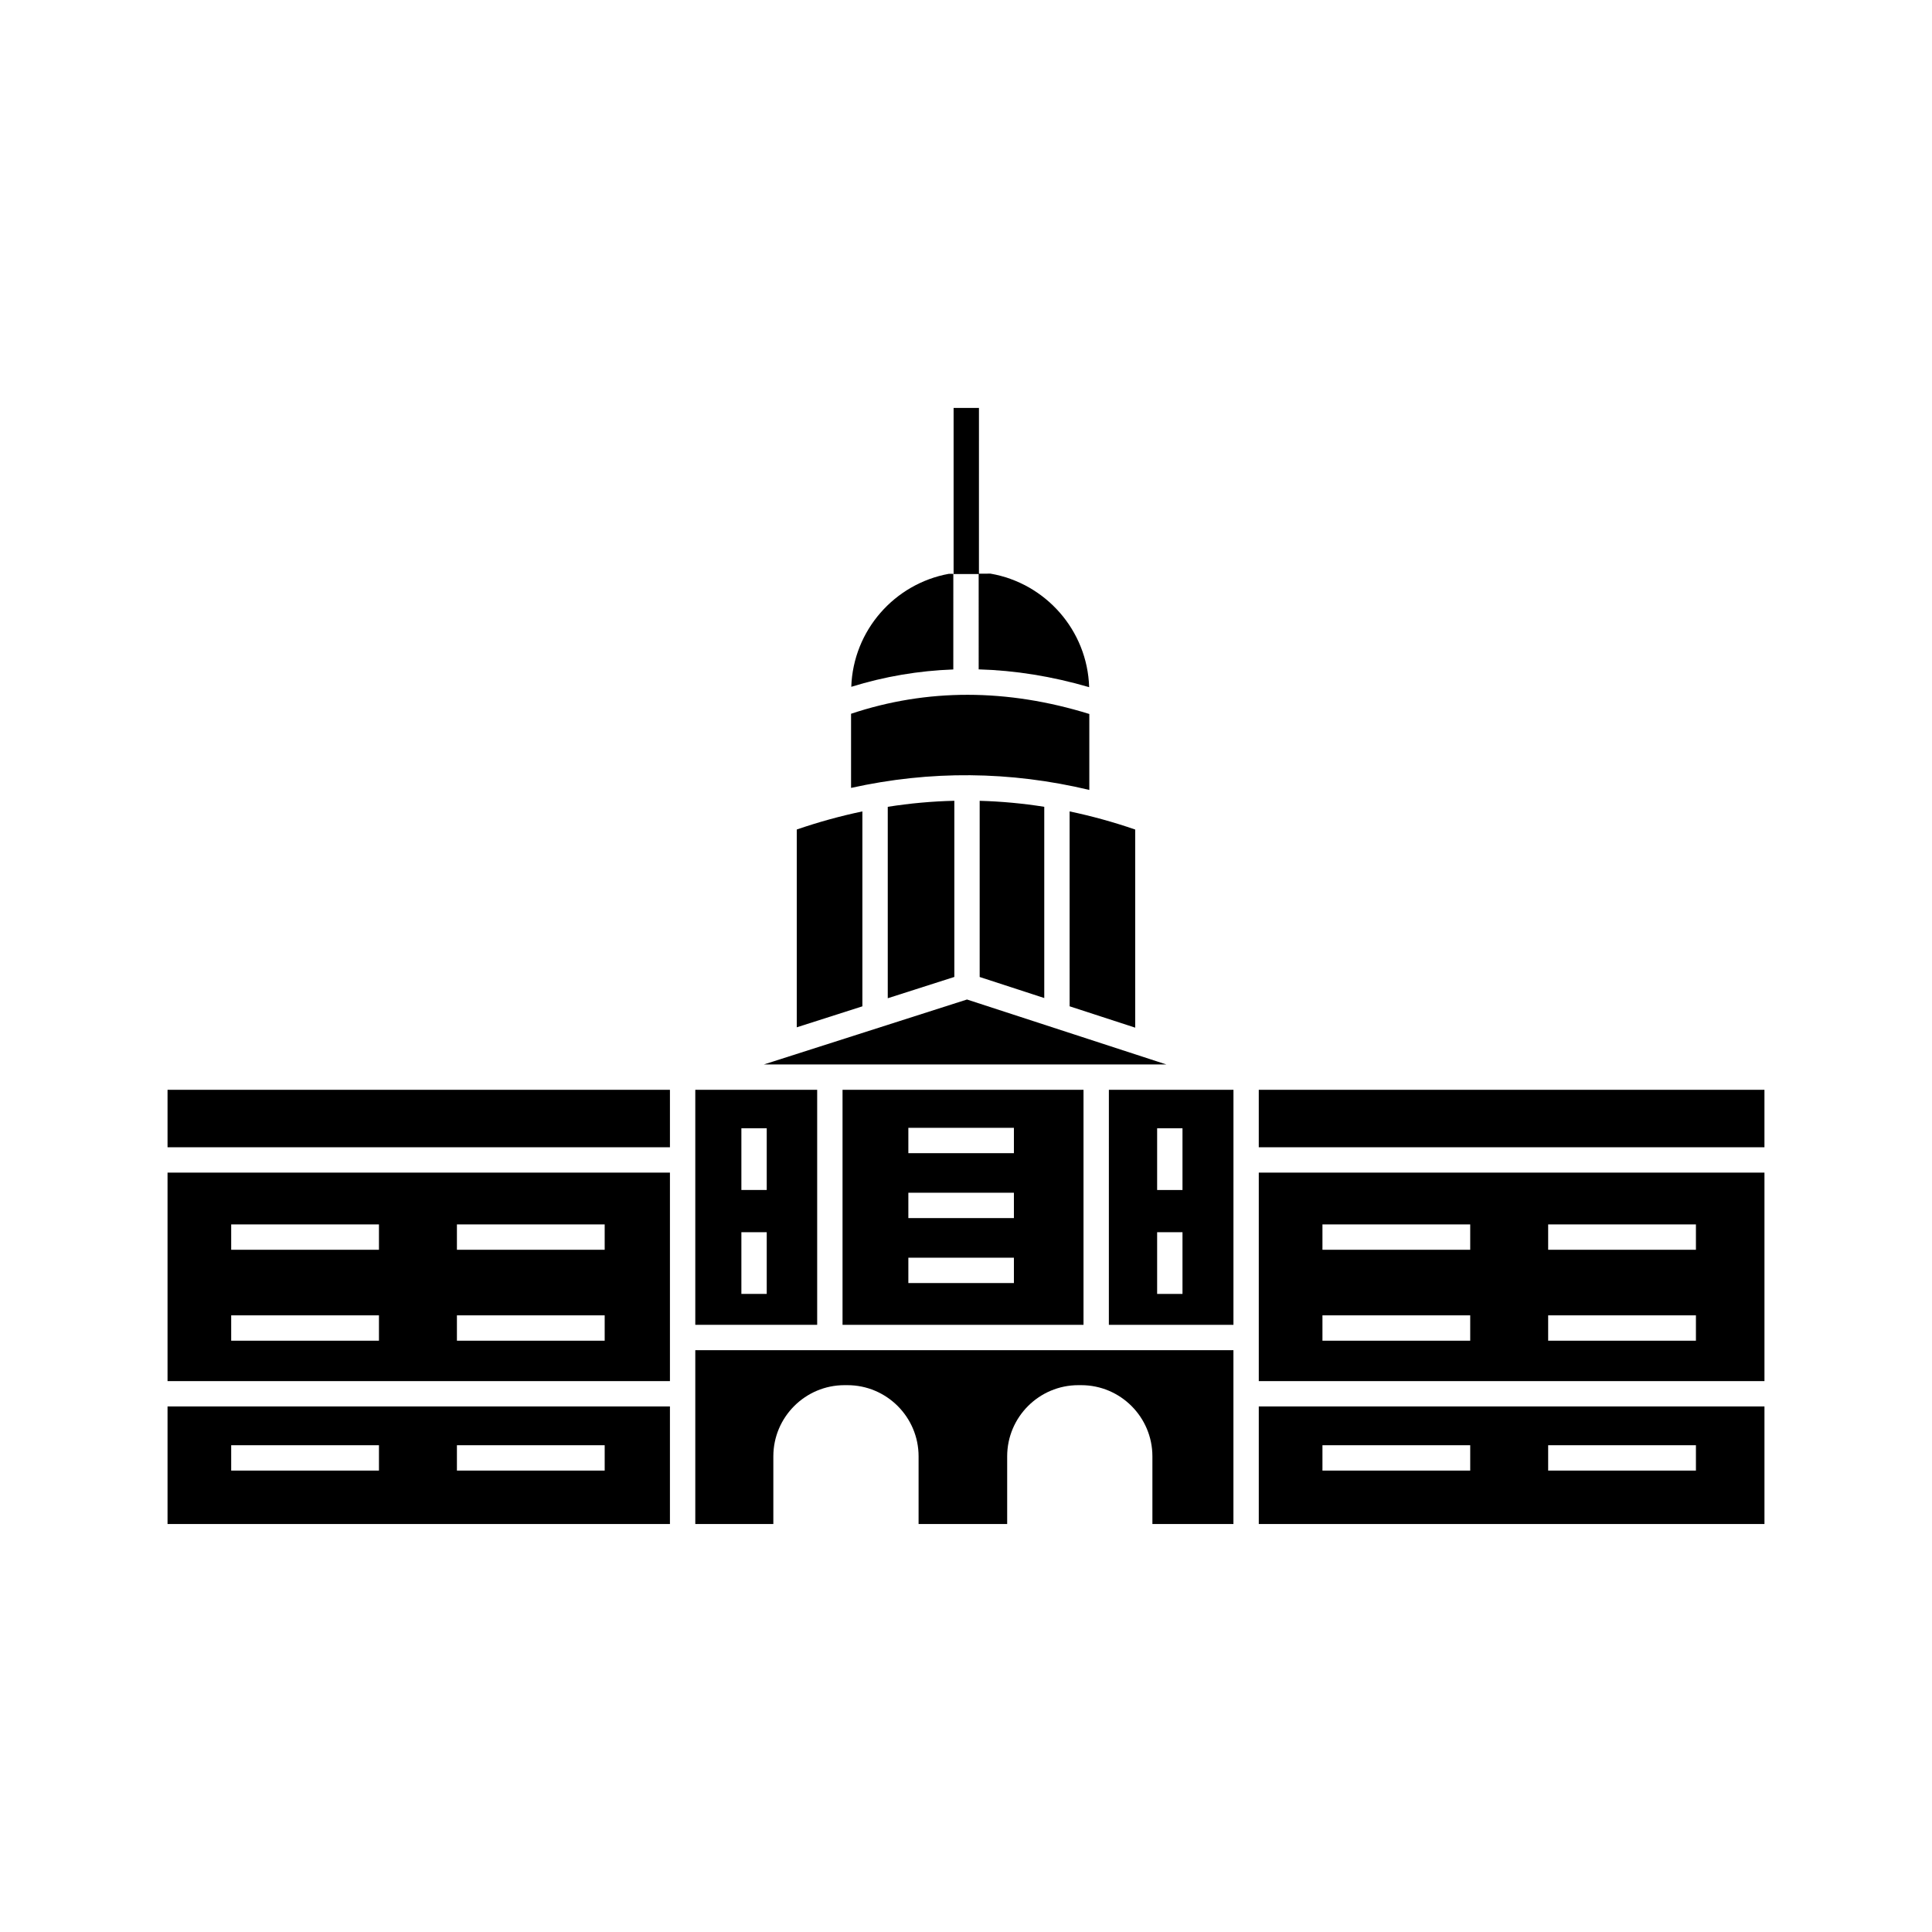
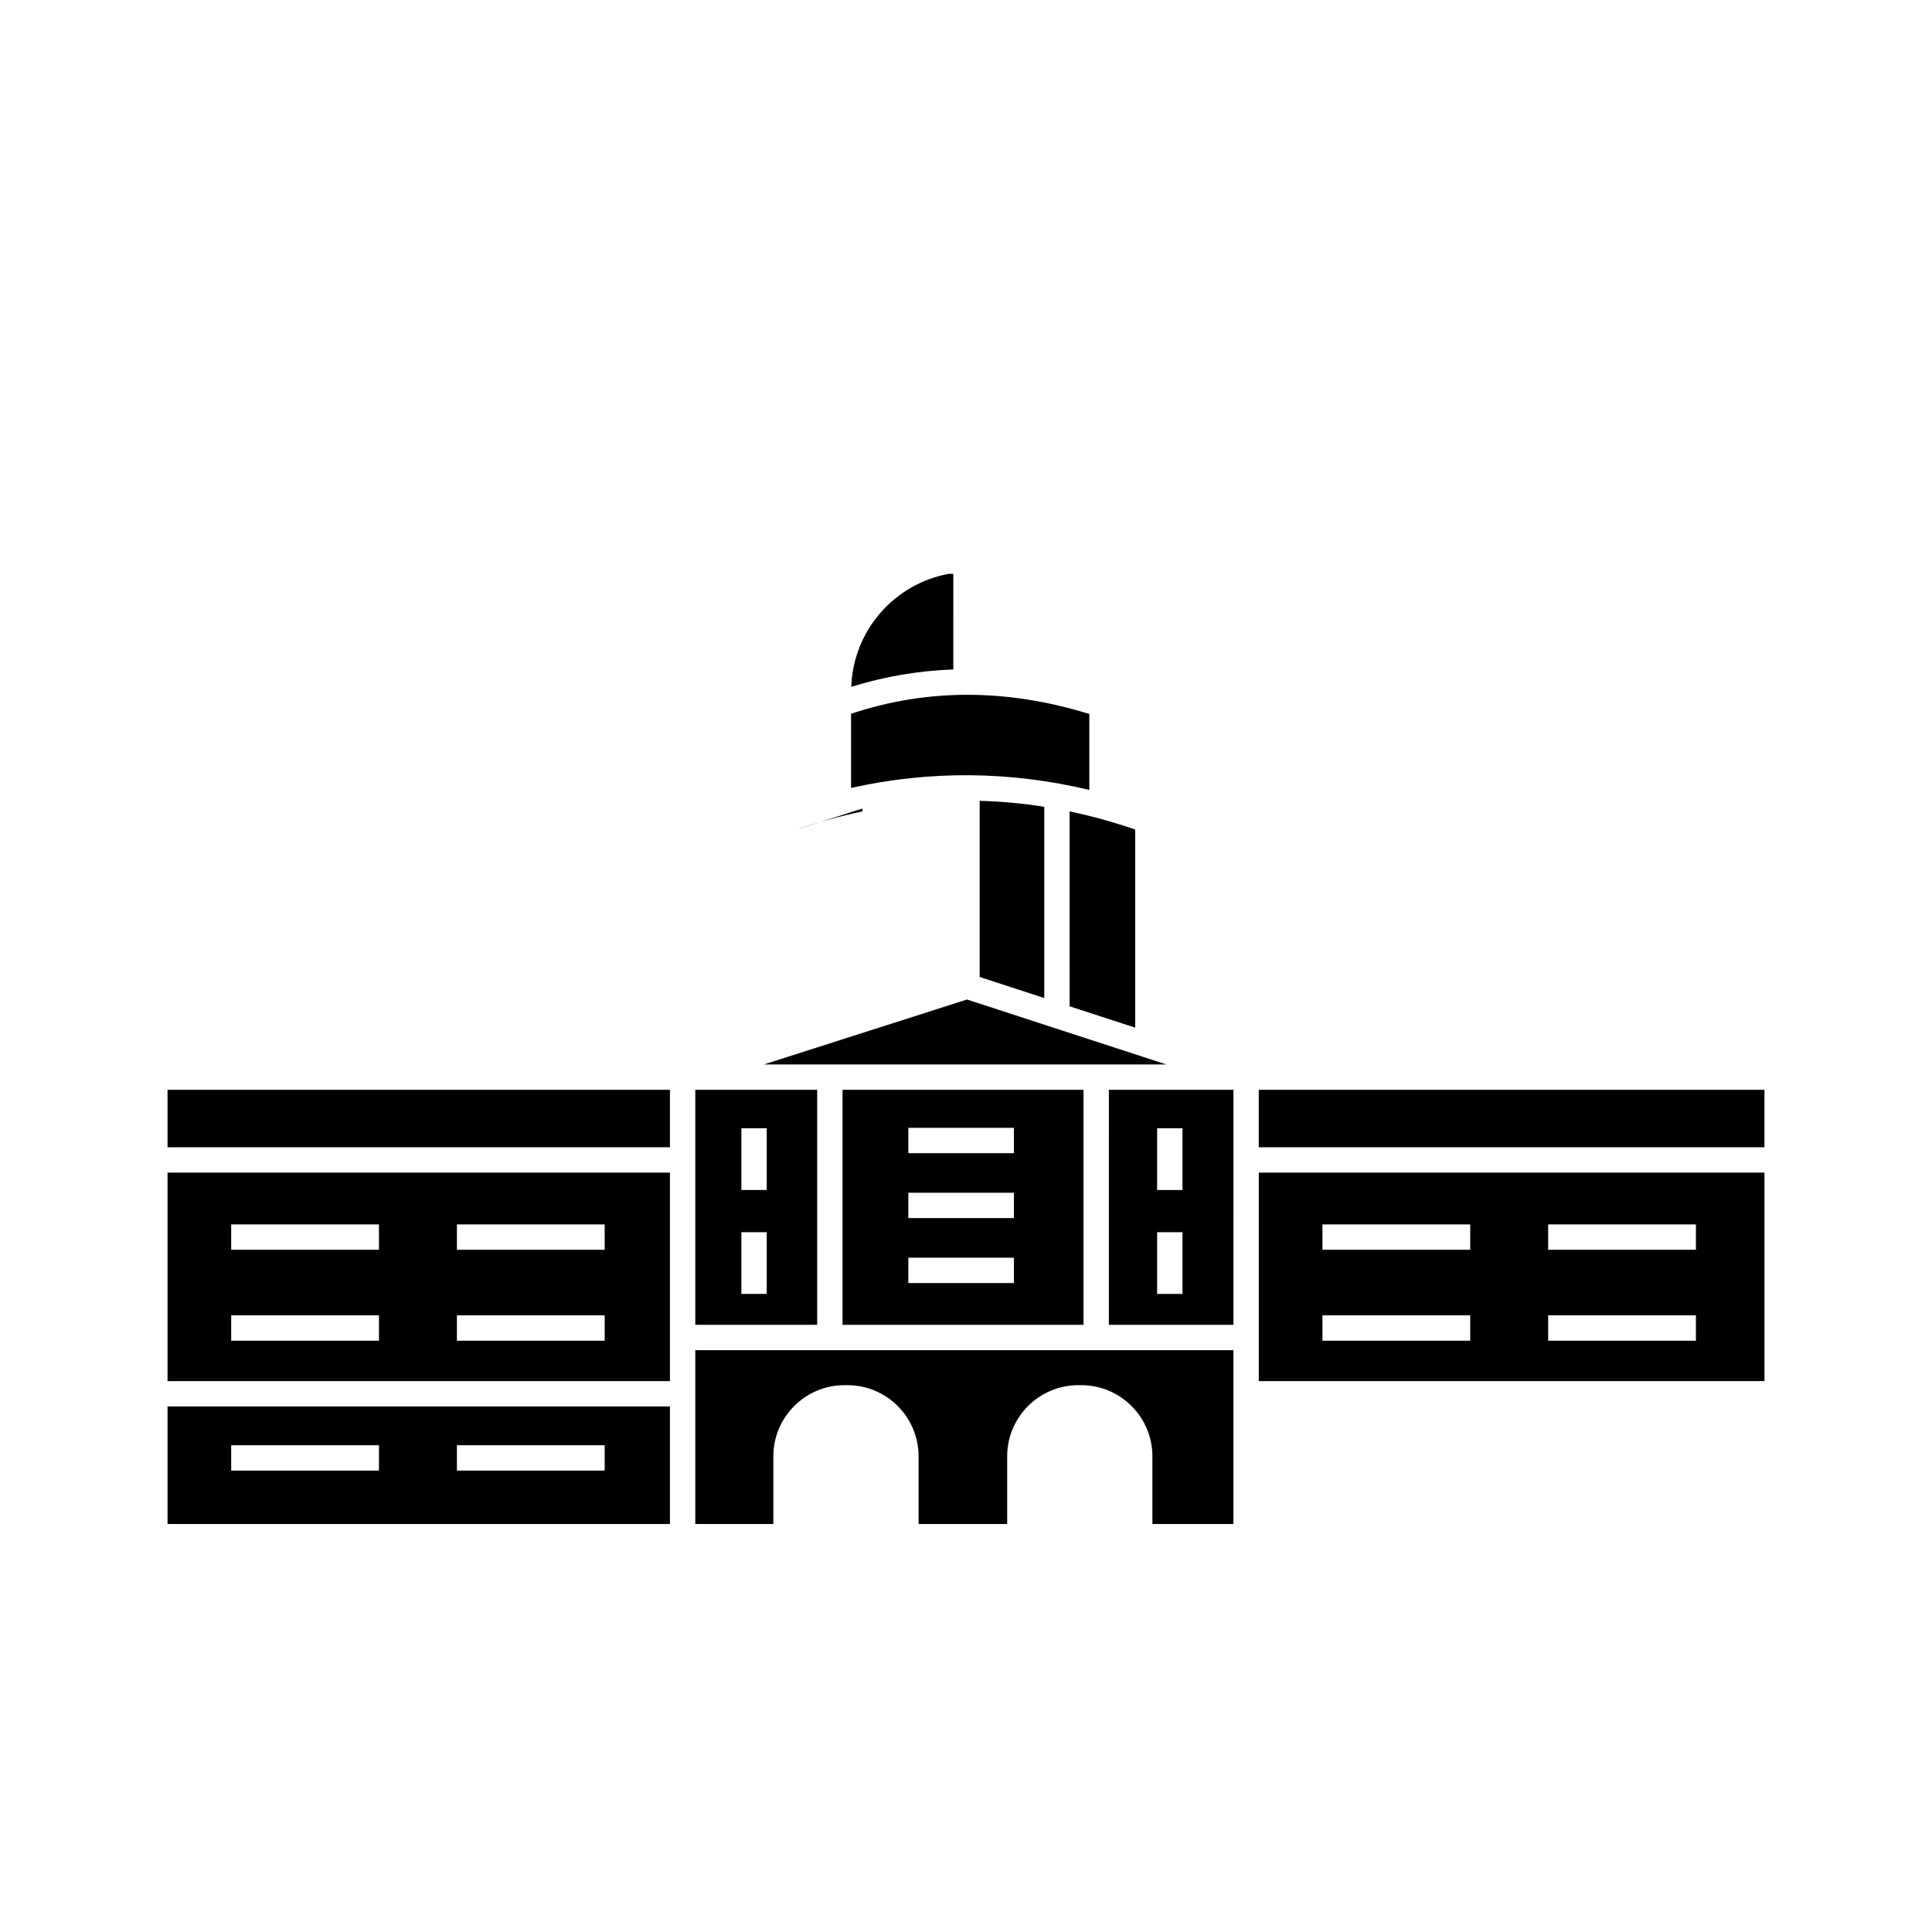
<svg xmlns="http://www.w3.org/2000/svg" fill="#000000" width="800px" height="800px" version="1.1" viewBox="144 144 512 512">
  <g>
-     <path d="m396.91 402.9v-46.684c-5.887 0.137-11.77 0.668-17.645 1.598v50.73z" />
-     <path d="m372.54 359.03c-5.805 1.219-11.602 2.809-17.387 4.801v52.418l17.387-5.559z" />
+     <path d="m372.54 359.03c-5.805 1.219-11.602 2.809-17.387 4.801l17.387-5.559z" />
    <path d="m420.74 408.49v-50.68c-5.699-0.902-11.41-1.43-17.117-1.586v46.688z" />
    <path d="m431.14 495.09v-62.277h-63.859v62.281zm-46.418-52.211h27.973v6.719h-27.973zm0 17.211h27.973v6.719h-27.973zm0 17.215h27.973v6.719h-27.973z" />
    <path d="m437.86 426.09h15.227l-52.824-17.211-53.824 17.211z" />
    <path d="m432.68 353.34v-20.129c-21.82-6.754-43.031-6.773-63.141-0.055v19.648c21.012-4.66 42.141-4.473 63.141 0.535z" />
    <path d="m396.64 296.07-1.219 0.004c-14.348 2.629-25.309 14.965-25.824 29.938 8.84-2.742 17.863-4.269 27.039-4.598z" />
    <path d="m188.4 510.01h133.14v-55.254h-133.14zm76.688-41.527h39.16v6.719h-39.16zm0 24.098h39.16v6.719h-39.16zm-59.82-24.098h39.16v6.719h-39.16zm0 24.098h39.16v6.719h-39.16z" />
    <path d="m188.4 547.88h133.14v-31.152l-133.14-0.004zm76.688-20.875h39.16v6.719h-39.16zm-59.82 0h39.16v6.719h-39.16z" />
    <path d="m188.4 432.81v15.227h133.14v-15.227z" />
-     <path d="m403.36 321.39c9.621 0.27 19.395 1.832 29.277 4.719-0.473-15.129-11.613-27.582-26.148-30.09l-3.059 0.012 0.004-43.922h-6.719v44.012h6.644z" />
    <path d="m427.46 410.68 17.379 5.66-0.004-52.508c-5.781-1.988-11.574-3.582-17.379-4.801z" />
    <path d="m360.56 432.81h-32.301v62.281h32.301zm-13.367 54.09h-6.719v-16.352h6.719zm0-27.543h-6.719v-16.352h6.719z" />
    <path d="m477.59 510.01h134.01v-55.254h-134.01zm76.688-41.527h39.16v6.719h-39.16zm0 24.098h39.16v6.719h-39.16zm-59.816-24.098h39.16v6.719h-39.16zm0 24.098h39.16v6.719h-39.16z" />
    <path d="m495.38 432.81h-17.793v15.227h134.01v-15.227z" />
    <path d="m437.86 495.09h33.016l0.004-47.051v-15.23h-33.016zm12.793-52.082h6.719v16.352h-6.719zm0 27.543h6.719v16.352h-6.719z" />
    <path d="m360.56 501.81h-32.301v46.07h20.684v-17.938c0-10.398 8.461-18.859 18.855-18.859h0.777c10.398 0 18.859 8.461 18.859 18.859v17.938h23.477v-17.938c0-10.398 8.461-18.859 18.855-18.859h0.777c10.398 0 18.855 8.461 18.855 18.859v17.938h21.473v-46.07z" />
-     <path d="m477.59 547.88h134.01v-31.152l-134.01-0.004zm76.688-20.875h39.16v6.719h-39.16zm-59.816 0h39.16v6.719h-39.16z" />
  </g>
</svg>